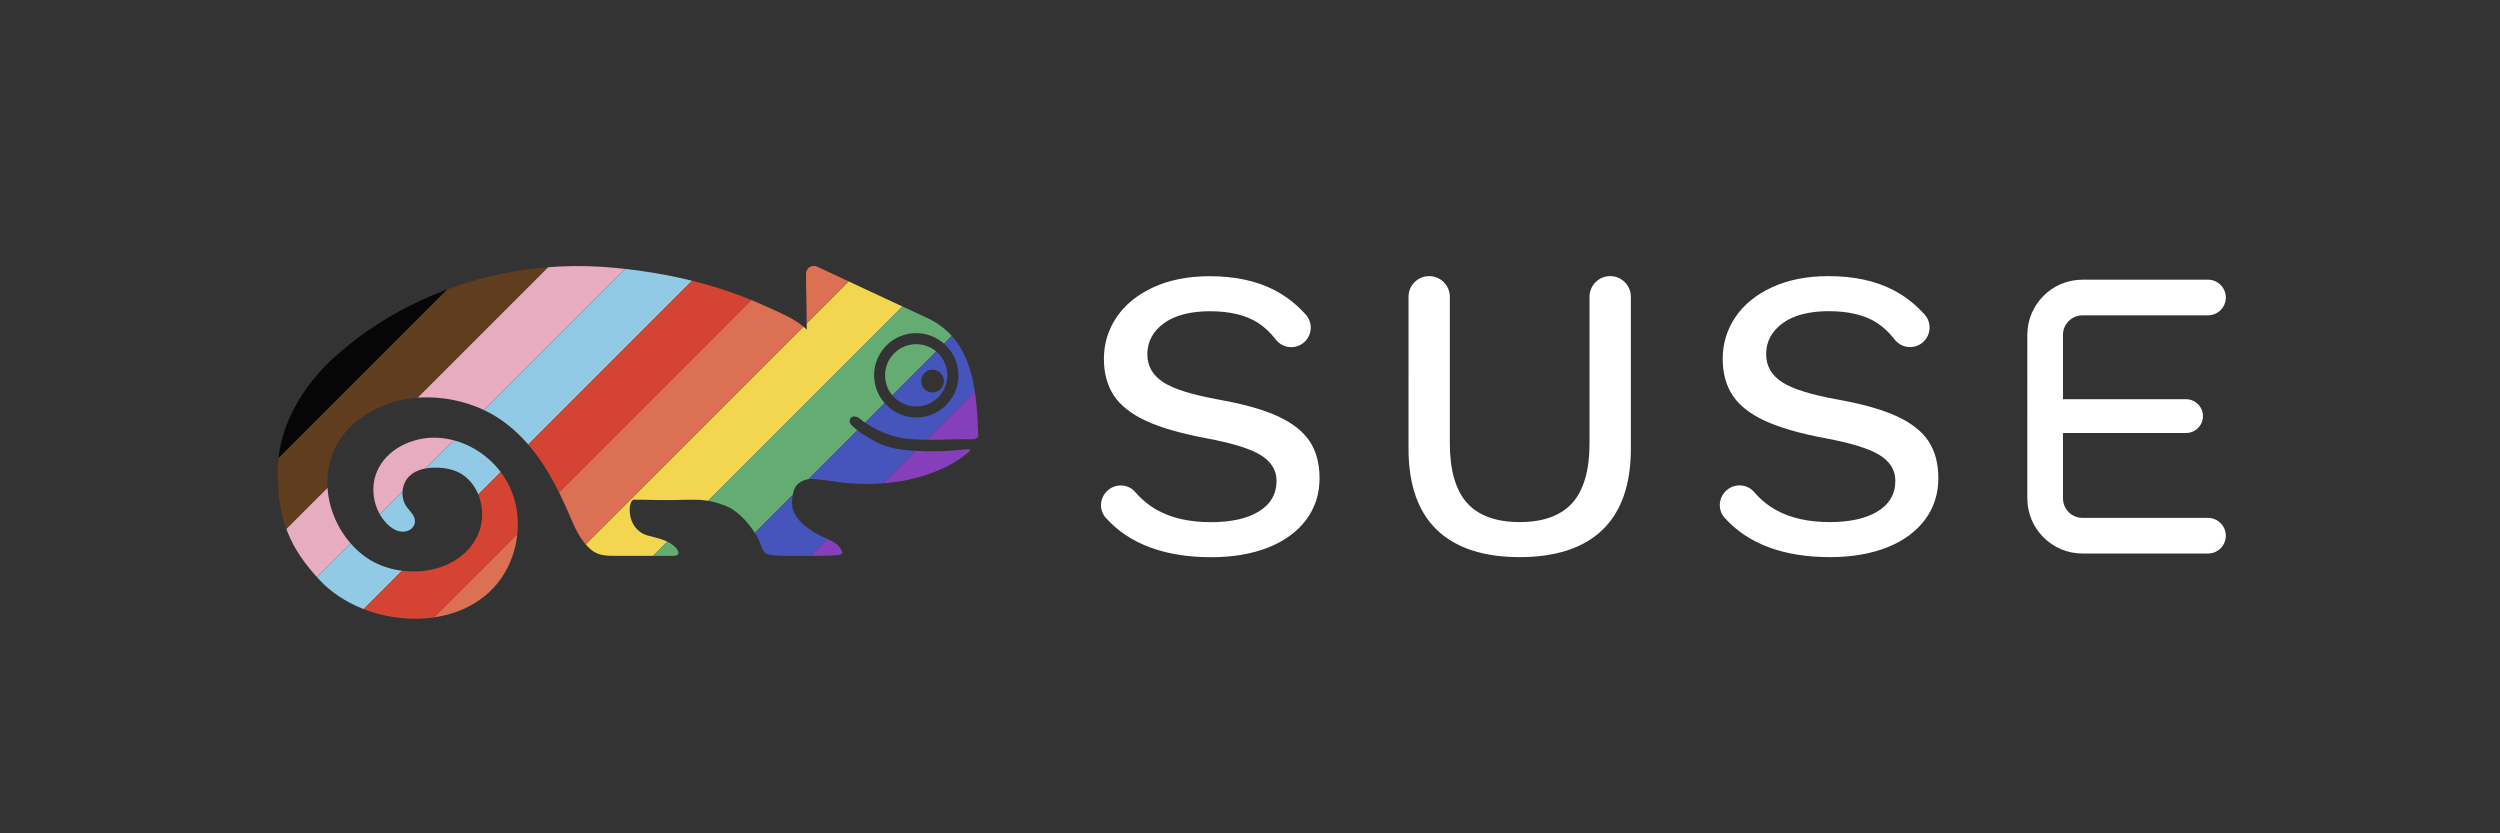
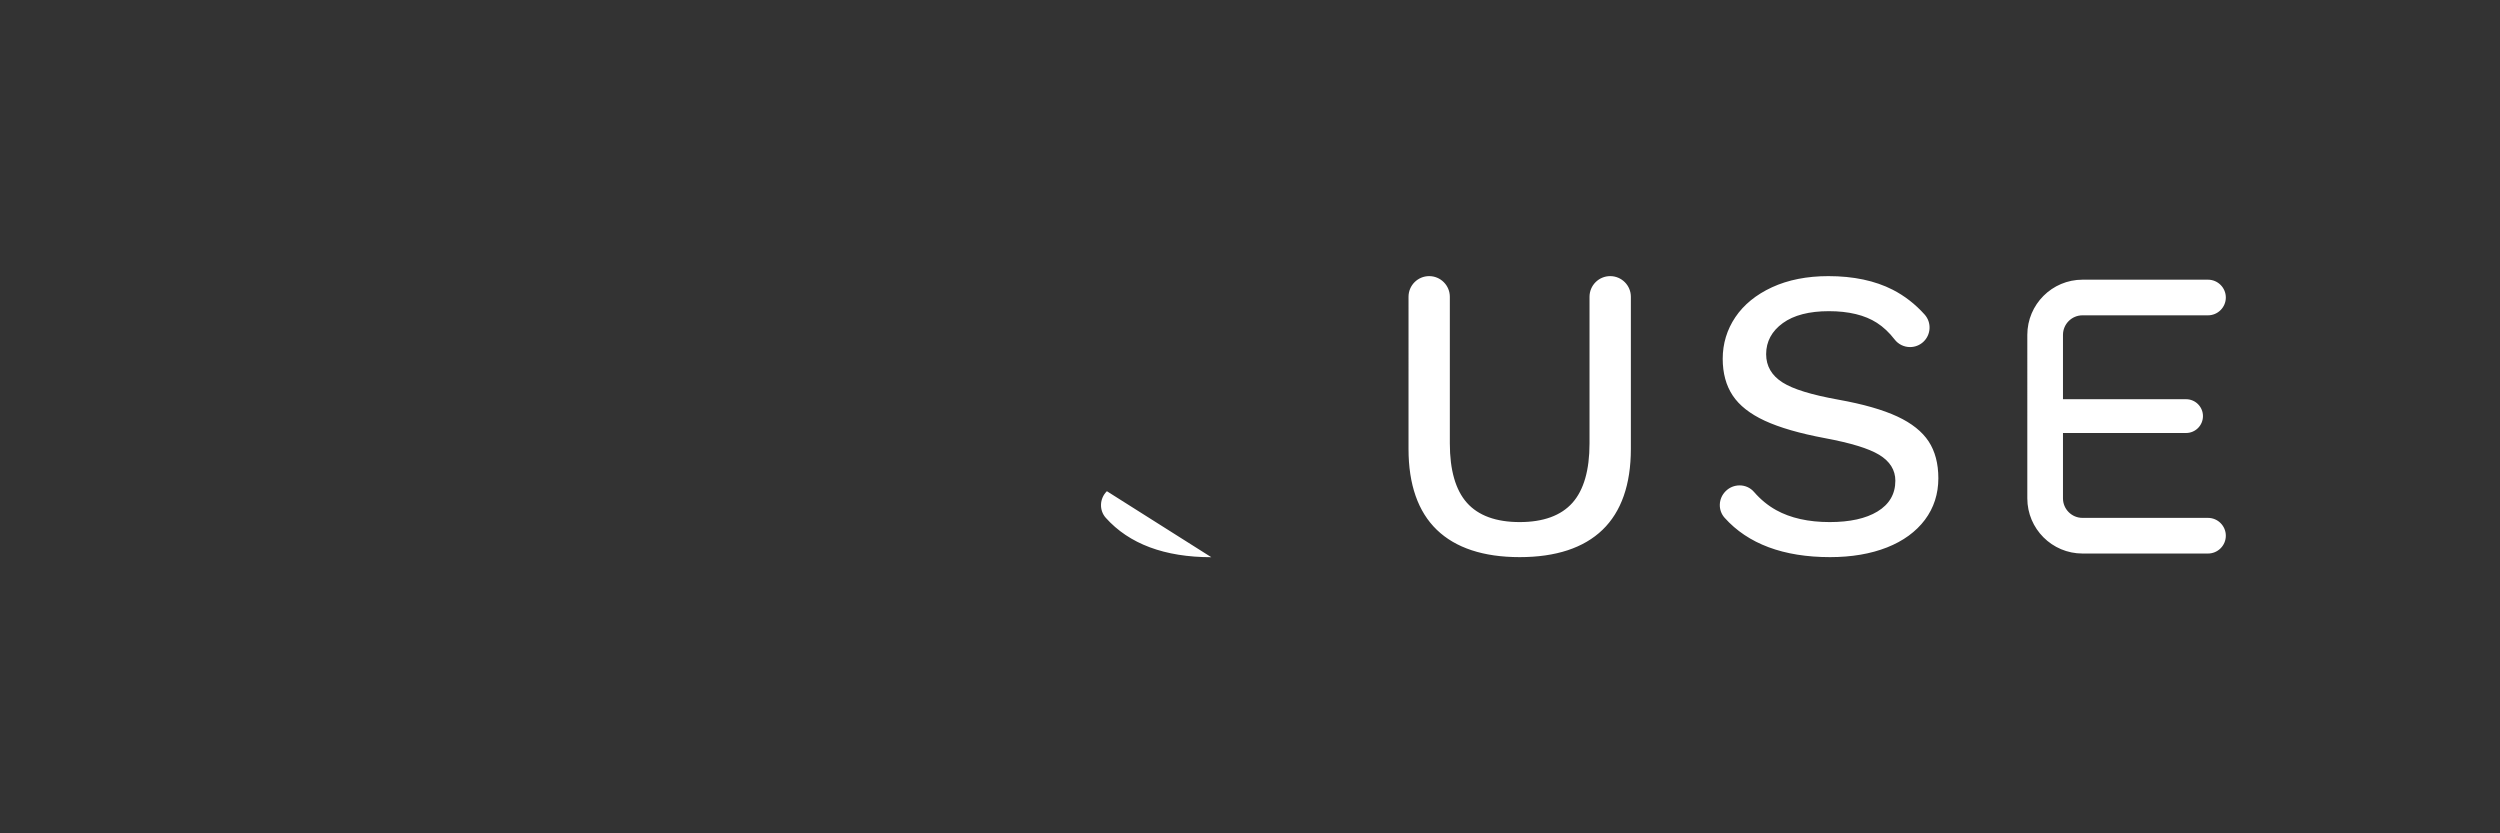
<svg xmlns="http://www.w3.org/2000/svg" xmlns:ns1="http://sodipodi.sourceforge.net/DTD/sodipodi-0.dtd" xmlns:ns2="http://www.inkscape.org/namespaces/inkscape" version="1.1" x="0" y="0" width="270" height="90" viewBox="0, 0, 270, 90" id="svg2" ns1:docname="suse-white-logo-pride.svg" xml:space="preserve" ns2:version="1.4 (e7c3feb1, 2024-10-09)">
  <rect x="0" y="0" width="270" height="90" fill="#333333" stroke="none" />
  <defs id="defs2">
    <clipPath clipPathUnits="userSpaceOnUse" id="clipPath46">
      <path id="path46" d="m 224.908,254.781 c -3.285,0 -5.958,-2.672 -5.958,-5.957 v -17.659 c 0,-3.285 2.673,-5.959 5.958,-5.959 h 13.555 c 1.062,0 1.926,0.864 1.926,1.925 0,1.061 -0.864,1.924 -1.926,1.924 h -13.555 c -1.162,0 -2.107,0.947 -2.107,2.11 v 6.95 h 13.294 c 1.006,0 1.824,0.819 1.824,1.825 0,1.006 -0.818,1.824 -1.824,1.824 h -13.294 v 7.06 c 0,1.163 0.945,2.107 2.107,2.107 h 13.555 c 1.062,0 1.926,0.865 1.926,1.926 0,1.062 -0.864,1.924 -1.926,1.924 z m -60.782,0.389 c -3.909,0 -6.92,-0.992 -8.95,-2.95 -2.028,-1.954 -3.056,-4.894 -3.056,-8.739 v -16.428 c 0,-1.231 1,-2.232 2.23,-2.232 1.231,0 2.232,1.001 2.232,2.232 v 15.839 c 0,2.877 0.62,5.034 1.843,6.408 1.229,1.384 3.146,2.085 5.701,2.085 2.553,0 4.472,-0.701 5.701,-2.085 1.222,-1.375 1.841,-3.531 1.841,-6.408 v -15.839 c 0,-1.231 1.002,-2.232 2.233,-2.232 1.231,0 2.232,1.001 2.232,2.232 v 16.428 c 0,3.843 -1.03,6.783 -3.059,8.739 -2.03,1.958 -5.039,2.95 -8.948,2.95 m 33.526,0 c -5.033,0 -8.868,-1.43 -11.394,-4.25 -0.731,-0.816 -0.685,-2.075 0.106,-2.865 l 0.008,-0.009 0.008,-0.008 c 0.401,-0.398 0.933,-0.616 1.499,-0.616 0.599,0 1.163,0.255 1.55,0.703 0.704,0.813 1.509,1.475 2.396,1.966 1.547,0.859 3.493,1.294 5.783,1.294 2.173,0 3.907,-0.383 5.154,-1.14 1.284,-0.776 1.936,-1.895 1.936,-3.327 0,-1.158 -0.59,-2.103 -1.754,-2.805 -1.132,-0.681 -3.042,-1.266 -5.84,-1.791 -2.718,-0.507 -4.909,-1.141 -6.513,-1.885 -1.586,-0.734 -2.751,-1.651 -3.464,-2.731 -0.713,-1.072 -1.074,-2.403 -1.074,-3.956 0,-1.639 0.46,-3.153 1.367,-4.498 0.909,-1.348 2.242,-2.435 3.963,-3.229 1.73,-0.798 3.778,-1.202 6.088,-1.202 2.7,0 5.035,0.494 6.941,1.47 1.28,0.654 2.439,1.556 3.448,2.68 0.77,0.861 0.698,2.194 -0.163,2.971 -0.388,0.349 -0.889,0.541 -1.409,0.541 -0.659,0 -1.269,-0.3 -1.671,-0.821 -0.572,-0.744 -1.216,-1.35 -1.917,-1.8 -1.296,-0.833 -3.039,-1.255 -5.183,-1.255 -2.116,0 -3.787,0.432 -4.966,1.284 -1.199,0.867 -1.808,1.999 -1.808,3.362 0,1.279 0.596,2.306 1.773,3.052 1.143,0.727 3.122,1.337 6.049,1.863 2.656,0.477 4.792,1.089 6.35,1.816 1.54,0.717 2.677,1.621 3.377,2.686 0.697,1.061 1.05,2.399 1.05,3.977 0,1.696 -0.488,3.207 -1.45,4.491 -0.97,1.291 -2.348,2.295 -4.093,2.984 -1.762,0.695 -3.829,1.048 -6.147,1.048 m -66.83,0.008 c -5.035,0 -8.868,-1.431 -11.395,-4.251 -0.731,-0.815 -0.684,-2.074 0.106,-2.865 l 0.012,-0.012 c 0.402,-0.4 0.936,-0.62 1.504,-0.62 0.6,0 1.165,0.256 1.549,0.703 0.702,0.812 1.507,1.474 2.395,1.966 1.548,0.86 3.494,1.295 5.784,1.295 2.172,0 3.906,-0.383 5.155,-1.14 1.284,-0.776 1.935,-1.895 1.935,-3.326 0,-1.16 -0.591,-2.103 -1.754,-2.805 -1.133,-0.683 -3.044,-1.269 -5.841,-1.794 -2.717,-0.506 -4.908,-1.141 -6.513,-1.883 -1.585,-0.735 -2.752,-1.654 -3.464,-2.731 -0.712,-1.073 -1.073,-2.404 -1.073,-3.956 0,-1.64 0.46,-3.152 1.366,-4.497 0.909,-1.35 2.243,-2.436 3.964,-3.23 1.728,-0.797 3.776,-1.202 6.088,-1.202 2.7,0 5.036,0.495 6.94,1.47 1.282,0.655 2.441,1.557 3.447,2.68 0.772,0.861 0.698,2.192 -0.161,2.97 -0.388,0.349 -0.889,0.541 -1.41,0.541 -0.659,0 -1.268,-0.299 -1.67,-0.82 -0.569,-0.743 -1.216,-1.35 -1.917,-1.801 -1.297,-0.834 -3.04,-1.256 -5.183,-1.256 -2.117,0 -3.787,0.433 -4.968,1.285 -1.198,0.87 -1.806,2.001 -1.806,3.362 0,1.279 0.596,2.306 1.772,3.053 1.144,0.727 3.122,1.336 6.051,1.863 2.653,0.475 4.79,1.086 6.351,1.815 1.54,0.72 2.674,1.624 3.374,2.685 0.698,1.06 1.052,2.398 1.052,3.979 0,1.697 -0.488,3.207 -1.452,4.489 -0.97,1.292 -2.347,2.297 -4.094,2.986 -1.761,0.695 -3.828,1.047 -6.144,1.047 m -29.281,-19.915 c -0.477,-0.492 -1.262,-0.492 -1.738,0 -0.536,0.534 -0.472,1.456 0.192,1.897 0.406,0.269 0.948,0.269 1.353,0 0.662,-0.441 0.727,-1.363 0.193,-1.897 m -1.589,-4.179 c -3.284,-0.769 -6.234,2.182 -5.463,5.464 0.391,1.671 1.719,2.998 3.392,3.39 3.284,0.772 6.236,-2.181 5.463,-5.465 -0.394,-1.672 -1.721,-2.998 -3.391,-3.39 m -21.681,18.487 c -2.14,-0.791 -2.967,-0.632 -5.703,-0.594 -1.896,0.024 -1.965,-0.041 -4.129,-0.041 -0.669,0 -0.915,3.205 1.504,3.871 1.059,0.291 2.203,0.475 3,1.289 0.353,0.36 0.551,0.904 -0.264,0.904 h -6.006 c -1.051,1e-5 -2.043,0.024 -2.846,-0.656 -1.213,-1.025 -1.779,-2.435 -2.386,-3.834 -0.63,-1.455 -1.309,-2.888 -2.107,-4.259 -1.586,-2.726 -3.683,-5.192 -6.496,-6.699 -3.512,-1.884 -9.473,-2.818 -14.193,0.807 -4.974,3.819 -3.909,10.973 0.442,14.473 1.718,1.383 3.958,1.961 6.16,1.831 4.303,-0.249 7.476,-3.42 6.688,-7.323 -0.263,-1.306 -1.025,-2.543 -2.173,-3.217 -0.816,-0.477 -1.784,-0.646 -2.729,-0.648 -1.016,-0.003 -2.097,0.206 -2.828,0.913 -0.864,0.837 -1.004,2.316 -0.313,3.301 0.382,0.546 1.004,1.007 0.899,1.718 -0.072,0.481 -0.469,0.839 -0.943,0.945 -0.807,0.18 -1.546,-0.28 -2.091,-0.842 -1.398,-1.44 -1.836,-3.732 -1.066,-5.587 1.006,-2.429 3.804,-3.765 6.431,-3.678 3.387,0.114 6.58,2.348 7.968,5.439 1.389,3.093 0.973,6.888 -0.941,9.686 -4.253,6.216 -14.756,5.482 -19.636,0.24 -3.061,-3.289 -4.724,-6.48 -4.491,-12.423 0.164,-4.199 2.587,-8.336 5.676,-11.246 5.033,-4.743 11.661,-7.986 18.406,-9.384 4.096,-0.847 8.325,-1.045 12.483,-0.63 3.667,0.364 7.312,1.036 10.836,2.127 1.75,0.545 3.471,1.193 5.135,1.957 1.468,0.674 3.392,1.409 4.535,2.573 -5e-6,-2.108 -0.082,-4.424 -0.082,-6.037 1e-6,-0.615 0.647,-1.031 1.201,-0.768 2.385,1.107 8.035,3.776 11.802,5.499 5.05,2.307 5.407,7.75 5.583,12.576 0.004,0.108 0.009,0.219 -0.039,0.315 -0.159,0.331 -1.01,0.241 -1.322,0.245 -0.604,0.006 -1.515,0.002 -2.119,0.03 -1.205,0.052 -2.379,0.03 -3.585,-0.03 -2.229,-0.108 -4.384,-1.102 -5.827,-2.309 -0.144,-0.122 -0.61,-0.254 -0.829,-0.026 -0.228,0.235 -0.15,0.603 -0.027,0.729 0.828,0.835 1.725,1.375 2.769,1.914 1.326,0.681 2.772,0.854 4.238,0.939 1.57,0.093 3.151,0.069 4.718,-0.091 1.308,-0.134 1.646,-0.224 0.355,0.735 -1.134,0.843 -2.449,1.449 -3.783,1.897 -1.914,0.652 -3.934,0.973 -5.951,1.029 -1.223,0.033 -2.446,-0.03 -3.659,-0.188 -0.628,-0.078 -1.251,-0.192 -1.881,-0.256 -0.511,-0.052 -1.041,-0.147 -1.55,-0.037 -0.463,0.101 -0.89,0.351 -1.181,0.728 -0.399,0.521 -0.537,1.951 -0.306,2.571 0.445,1.201 1.424,1.899 2.458,2.515 1.12,0.666 2.593,0.894 2.88,2.167 0.059,0.266 -2.322,0.273 -2.592,0.269 l -3.169,-1e-5 c 0,0 -1.722,0.041 -2.393,-0.203 -0.021,-0.006 -0.039,-0.016 -0.061,-0.027 -0.364,-0.196 -0.522,-0.684 -0.646,-1.054 -0.177,-0.521 -0.487,-1.042 -0.864,-1.581 -0.716,-1.022 -1.816,-2.14 -2.96,-2.564 m 23.997,-14.062 c 0,1.858 -1.504,3.362 -3.361,3.362 -1.856,-1e-5 -3.36,-1.504 -3.36,-3.362 -1.1e-5,-1.855 1.504,-3.359 3.36,-3.359 1.857,1e-5 3.361,1.504 3.361,3.359" />
    </clipPath>
    <clipPath clipPathUnits="userSpaceOnUse" id="clipPath48">
-       <path d="m 106.823,58.192 c -0.633,-0.653 -1.675,-0.653 -2.306,0 -0.711,0.709 -0.626,1.932 0.255,2.517 0.539,0.357 1.258,0.357 1.795,0 0.878,-0.585 0.965,-1.809 0.256,-2.517 M 104.714,52.646 c -4.358,-1.02 -8.272,2.895 -7.249,7.25 0.519,2.217 2.281,3.978 4.501,4.498 4.358,1.024 8.275,-2.894 7.249,-7.252 -0.523,-2.219 -2.284,-3.978 -4.501,-4.497 M 75.945,77.178 c -2.84,-1.05 -3.937,-0.839 -7.568,-0.788 -2.516,0.032 -2.607,-0.054 -5.479,-0.054 -0.888,0 -1.214,4.253 1.996,5.137 1.405,0.386 2.923,0.63 3.981,1.71 0.468,0.478 0.731,1.2 -0.35,1.2 h -7.97 c -1.395,0 -2.711,0.032 -3.776,-0.87 -1.61,-1.36 -2.361,-3.231 -3.166,-5.088 -0.836,-1.931 -1.737,-3.832 -2.796,-5.651 -2.105,-3.617 -4.887,-6.889 -8.62,-8.889 -4.66,-2.5 -12.57,-3.739 -18.833,1.071 -6.6,5.068 -5.187,14.561 0.587,19.205 2.28,1.835 5.252,2.602 8.174,2.43 5.71,-0.33 9.92,-4.538 8.875,-9.717 -0.349,-1.733 -1.36,-3.374 -2.883,-4.269 -1.083,-0.633 -2.367,-0.857 -3.621,-0.86 -1.348,-0.004 -2.783,0.273 -3.753,1.211 -1.146,1.111 -1.332,3.073 -0.415,4.38 0.507,0.725 1.332,1.336 1.193,2.28 -0.096,0.638 -0.622,1.113 -1.251,1.254 -1.071,0.239 -2.051,-0.372 -2.775,-1.117 -1.855,-1.911 -2.436,-4.952 -1.415,-7.414 1.335,-3.223 5.048,-4.996 8.534,-4.88 4.494,0.151 8.731,3.116 10.573,7.217 1.843,4.104 1.291,9.14 -1.249,12.853 -5.643,8.248 -19.58,7.274 -26.056,0.318 -4.062,-4.364 -6.268,-8.599 -5.959,-16.485 0.218,-5.572 3.433,-11.061 7.532,-14.923 6.679,-6.294 15.473,-10.597 24.424,-12.452 5.435,-1.124 11.047,-1.387 16.564,-0.836 4.866,0.483 9.703,1.375 14.379,2.822 2.322,0.723 4.606,1.583 6.814,2.597 1.948,0.894 4.501,1.87 6.018,3.414 0,-2.797 -0.109,-5.87 -0.109,-8.011 0,-0.816 0.859,-1.368 1.594,-1.019 3.165,1.469 10.662,5.011 15.661,7.297 6.701,3.061 7.175,10.284 7.408,16.688 0.005,0.143 0.012,0.291 -0.052,0.418 -0.211,0.439 -1.34,0.32 -1.754,0.325 -0.801,0.008 -2.01,0.003 -2.812,0.04 -1.599,0.069 -3.157,0.04 -4.757,-0.04 -2.958,-0.143 -5.817,-1.462 -7.732,-3.064 -0.191,-0.162 -0.809,-0.337 -1.1,-0.034 -0.303,0.312 -0.199,0.8 -0.036,0.967 1.099,1.108 2.289,1.825 3.674,2.54 1.76,0.904 3.678,1.133 5.624,1.246 2.083,0.123 4.181,0.092 6.261,-0.121 1.736,-0.178 2.184,-0.297 0.471,0.975 -1.505,1.119 -3.25,1.923 -5.02,2.517 -2.54,0.865 -5.22,1.291 -7.897,1.365 -1.623,0.044 -3.246,-0.04 -4.855,-0.249 -0.833,-0.104 -1.66,-0.255 -2.496,-0.34 -0.678,-0.069 -1.381,-0.195 -2.057,-0.049 -0.614,0.134 -1.181,0.466 -1.567,0.966 -0.529,0.691 -0.713,2.589 -0.406,3.412 0.59,1.594 1.89,2.52 3.262,3.337 1.486,0.884 3.441,1.186 3.822,2.875 0.078,0.353 -3.081,0.362 -3.439,0.357 h -4.205 c 0,0 -2.285,0.054 -3.175,-0.269 -0.028,-0.008 -0.052,-0.021 -0.081,-0.036 C 81.393,83.816 81.183,83.169 81.019,82.678 80.784,81.986 80.373,81.295 79.872,80.58 78.922,79.224 77.463,77.74 75.945,77.178 M 107.787,58.518 c 0,2.465 -1.996,4.461 -4.46,4.461 -2.463,0 -4.459,-1.996 -4.459,-4.461 0,-2.461 1.996,-4.457 4.459,-4.457 2.464,0 4.46,1.996 4.46,4.457" fill="#30ba78" id="path48" style="stroke-width:1" />
-     </clipPath>
+       </clipPath>
  </defs>
  <ns1:namedview id="namedview2" pagecolor="#505050" bordercolor="#eeeeee" borderopacity="1" ns2:showpageshadow="0" ns2:pageopacity="0" ns2:pagecheckerboard="0" ns2:deskcolor="#505050" ns2:zoom="2" ns2:cx="64.25" ns2:cy="32.75" ns2:window-width="2552" ns2:window-height="1338" ns2:window-x="0" ns2:window-y="25" ns2:window-maximized="0" ns2:current-layer="svg2" />
  <g id="g48" transform="matrix(0.754,0,0,0.754,21.038,-3.591)" style="stroke-width:1.327" clip-path="url(#clipPath48)">
    <g id="g47" transform="matrix(0.469,0.469,-2.19,2.19,-158.285,462.267)" style="stroke-width:0.926">
      <rect style="fill:#060606;fill-opacity:1;stroke:none;stroke-width:18.515;stroke-linecap:round" id="rect2" width="12.017" height="58.807" x="-248.261" y="-163.892" />
      <rect style="fill:#603d1f;fill-opacity:1;stroke:none;stroke-width:18.515;stroke-linecap:round" id="rect2-8" width="12.017" height="58.807" x="-236.242" y="-163.949" />
      <rect style="fill:#e7acbf;fill-opacity:1;stroke:none;stroke-width:18.515;stroke-linecap:round" id="rect4" width="12.017" height="58.807" x="-224.223" y="-163.949" />
      <rect style="fill:#91cae4;fill-opacity:1;stroke:none;stroke-width:18.515;stroke-linecap:round" id="rect5" width="12.017" height="58.807" x="-212.204" y="-163.949" />
      <rect style="fill:#d54433;fill-opacity:1;stroke:none;stroke-width:18.515;stroke-linecap:round" id="rect6" width="12.017" height="58.807" x="-200.185" y="-163.949" />
-       <rect style="fill:#dc7053;fill-opacity:1;stroke:none;stroke-width:18.515;stroke-linecap:round" id="rect7" width="12.017" height="58.807" x="-188.165" y="-163.949" />
      <rect style="fill:#f2d650;fill-opacity:1;stroke:none;stroke-width:18.515;stroke-linecap:round" id="rect8" width="12.017" height="58.807" x="-176.146" y="-163.949" />
      <rect style="fill:#64ac72;fill-opacity:1;stroke:none;stroke-width:18.515;stroke-linecap:round" id="rect9" width="12.017" height="58.807" x="-164.127" y="-163.949" />
      <rect style="fill:#4655bb;fill-opacity:1;stroke:none;stroke-width:18.515;stroke-linecap:round" id="rect10" width="12.017" height="58.807" x="-152.108" y="-163.949" />
-       <rect style="fill:#853fbb;fill-opacity:1;stroke:none;stroke-width:18.515;stroke-linecap:round" id="rect3" width="12.017" height="58.807" x="-140.089" y="-163.949" />
    </g>
  </g>
-   <path d="m 224.908,59.781 c -3.285,0 -5.958,-2.672 -5.958,-5.957 V 36.165 c 0,-3.285 2.673,-5.959 5.958,-5.959 h 13.555 c 1.062,0 1.926,0.864 1.926,1.925 0,1.061 -0.864,1.924 -1.926,1.924 h -13.555 c -1.162,0 -2.107,0.947 -2.107,2.11 v 6.95 h 13.294 c 1.006,0 1.824,0.819 1.824,1.825 0,1.006 -0.818,1.824 -1.824,1.824 h -13.294 v 7.06 c 0,1.163 0.945,2.107 2.107,2.107 h 13.555 c 1.062,0 1.926,0.865 1.926,1.926 0,1.062 -0.864,1.924 -1.926,1.924 z m -60.782,0.389 c -3.909,0 -6.92,-0.992 -8.95,-2.95 -2.028,-1.954 -3.056,-4.894 -3.056,-8.739 V 32.053 c 0,-1.231 1,-2.232 2.23,-2.232 1.231,0 2.232,1.001 2.232,2.232 v 15.839 c 0,2.877 0.62,5.034 1.843,6.408 1.229,1.384 3.146,2.085 5.701,2.085 2.553,0 4.472,-0.701 5.701,-2.085 1.222,-1.375 1.841,-3.531 1.841,-6.408 V 32.053 c 0,-1.231 1.002,-2.232 2.233,-2.232 1.231,0 2.232,1.001 2.232,2.232 v 16.428 c 0,3.843 -1.03,6.783 -3.059,8.739 -2.03,1.958 -5.039,2.95 -8.948,2.95 m 33.526,0 c -5.033,0 -8.868,-1.43 -11.394,-4.25 -0.731,-0.816 -0.685,-2.075 0.106,-2.865 l 0.008,-0.009 0.008,-0.008 c 0.401,-0.398 0.933,-0.616 1.499,-0.616 0.599,0 1.163,0.255 1.55,0.703 0.704,0.813 1.509,1.475 2.396,1.966 1.547,0.859 3.493,1.294 5.783,1.294 2.173,0 3.907,-0.383 5.154,-1.14 1.284,-0.776 1.936,-1.895 1.936,-3.327 0,-1.158 -0.59,-2.103 -1.754,-2.805 -1.132,-0.681 -3.042,-1.266 -5.84,-1.791 -2.718,-0.507 -4.909,-1.141 -6.513,-1.885 -1.586,-0.734 -2.751,-1.651 -3.464,-2.731 -0.713,-1.072 -1.074,-2.403 -1.074,-3.956 0,-1.639 0.46,-3.153 1.367,-4.498 0.909,-1.348 2.242,-2.435 3.963,-3.229 1.73,-0.798 3.778,-1.202 6.088,-1.202 2.7,0 5.035,0.494 6.941,1.47 1.28,0.654 2.439,1.556 3.448,2.68 0.77,0.861 0.698,2.194 -0.163,2.971 -0.388,0.349 -0.889,0.541 -1.409,0.541 -0.659,0 -1.269,-0.3 -1.671,-0.821 -0.572,-0.744 -1.216,-1.35 -1.917,-1.8 -1.296,-0.833 -3.039,-1.255 -5.183,-1.255 -2.116,0 -3.787,0.432 -4.966,1.284 -1.199,0.867 -1.808,1.999 -1.808,3.362 0,1.279 0.596,2.306 1.773,3.052 1.143,0.727 3.122,1.337 6.049,1.863 2.656,0.477 4.792,1.089 6.35,1.816 1.54,0.717 2.677,1.621 3.377,2.686 0.697,1.061 1.05,2.399 1.05,3.977 0,1.696 -0.488,3.207 -1.45,4.491 -0.97,1.291 -2.348,2.295 -4.093,2.984 -1.762,0.695 -3.829,1.048 -6.147,1.048 m -66.83,0.008 c -5.035,0 -8.868,-1.431 -11.395,-4.251 -0.731,-0.815 -0.684,-2.074 0.106,-2.865 l 0.012,-0.012 c 0.402,-0.4 0.936,-0.62 1.504,-0.62 0.6,0 1.165,0.256 1.549,0.703 0.702,0.812 1.507,1.474 2.395,1.966 1.548,0.86 3.494,1.295 5.784,1.295 2.172,0 3.906,-0.383 5.155,-1.14 1.284,-0.776 1.935,-1.895 1.935,-3.326 0,-1.16 -0.591,-2.103 -1.754,-2.805 -1.133,-0.683 -3.044,-1.269 -5.841,-1.794 -2.717,-0.506 -4.908,-1.141 -6.513,-1.883 -1.585,-0.735 -2.752,-1.654 -3.464,-2.731 -0.712,-1.073 -1.073,-2.404 -1.073,-3.956 0,-1.64 0.46,-3.152 1.366,-4.497 0.909,-1.35 2.243,-2.436 3.964,-3.23 1.728,-0.797 3.776,-1.202 6.088,-1.202 2.7,0 5.036,0.495 6.94,1.47 1.282,0.655 2.441,1.557 3.447,2.68 0.772,0.861 0.698,2.192 -0.161,2.97 -0.388,0.349 -0.889,0.541 -1.41,0.541 -0.659,0 -1.268,-0.299 -1.67,-0.82 -0.569,-0.743 -1.216,-1.35 -1.917,-1.801 -1.297,-0.834 -3.04,-1.256 -5.183,-1.256 -2.117,0 -3.787,0.433 -4.968,1.285 -1.198,0.87 -1.806,2.001 -1.806,3.362 0,1.279 0.596,2.306 1.772,3.053 1.144,0.727 3.122,1.336 6.051,1.863 2.653,0.475 4.79,1.086 6.351,1.815 1.54,0.72 2.674,1.624 3.374,2.685 0.698,1.06 1.052,2.398 1.052,3.979 0,1.697 -0.488,3.207 -1.452,4.489 -0.97,1.292 -2.347,2.297 -4.094,2.986 -1.761,0.695 -3.828,1.047 -6.144,1.047" fill="#ffffff" id="path1" />
+   <path d="m 224.908,59.781 c -3.285,0 -5.958,-2.672 -5.958,-5.957 V 36.165 c 0,-3.285 2.673,-5.959 5.958,-5.959 h 13.555 c 1.062,0 1.926,0.864 1.926,1.925 0,1.061 -0.864,1.924 -1.926,1.924 h -13.555 c -1.162,0 -2.107,0.947 -2.107,2.11 v 6.95 h 13.294 c 1.006,0 1.824,0.819 1.824,1.825 0,1.006 -0.818,1.824 -1.824,1.824 h -13.294 v 7.06 c 0,1.163 0.945,2.107 2.107,2.107 h 13.555 c 1.062,0 1.926,0.865 1.926,1.926 0,1.062 -0.864,1.924 -1.926,1.924 z m -60.782,0.389 c -3.909,0 -6.92,-0.992 -8.95,-2.95 -2.028,-1.954 -3.056,-4.894 -3.056,-8.739 V 32.053 c 0,-1.231 1,-2.232 2.23,-2.232 1.231,0 2.232,1.001 2.232,2.232 v 15.839 c 0,2.877 0.62,5.034 1.843,6.408 1.229,1.384 3.146,2.085 5.701,2.085 2.553,0 4.472,-0.701 5.701,-2.085 1.222,-1.375 1.841,-3.531 1.841,-6.408 V 32.053 c 0,-1.231 1.002,-2.232 2.233,-2.232 1.231,0 2.232,1.001 2.232,2.232 v 16.428 c 0,3.843 -1.03,6.783 -3.059,8.739 -2.03,1.958 -5.039,2.95 -8.948,2.95 m 33.526,0 c -5.033,0 -8.868,-1.43 -11.394,-4.25 -0.731,-0.816 -0.685,-2.075 0.106,-2.865 l 0.008,-0.009 0.008,-0.008 c 0.401,-0.398 0.933,-0.616 1.499,-0.616 0.599,0 1.163,0.255 1.55,0.703 0.704,0.813 1.509,1.475 2.396,1.966 1.547,0.859 3.493,1.294 5.783,1.294 2.173,0 3.907,-0.383 5.154,-1.14 1.284,-0.776 1.936,-1.895 1.936,-3.327 0,-1.158 -0.59,-2.103 -1.754,-2.805 -1.132,-0.681 -3.042,-1.266 -5.84,-1.791 -2.718,-0.507 -4.909,-1.141 -6.513,-1.885 -1.586,-0.734 -2.751,-1.651 -3.464,-2.731 -0.713,-1.072 -1.074,-2.403 -1.074,-3.956 0,-1.639 0.46,-3.153 1.367,-4.498 0.909,-1.348 2.242,-2.435 3.963,-3.229 1.73,-0.798 3.778,-1.202 6.088,-1.202 2.7,0 5.035,0.494 6.941,1.47 1.28,0.654 2.439,1.556 3.448,2.68 0.77,0.861 0.698,2.194 -0.163,2.971 -0.388,0.349 -0.889,0.541 -1.409,0.541 -0.659,0 -1.269,-0.3 -1.671,-0.821 -0.572,-0.744 -1.216,-1.35 -1.917,-1.8 -1.296,-0.833 -3.039,-1.255 -5.183,-1.255 -2.116,0 -3.787,0.432 -4.966,1.284 -1.199,0.867 -1.808,1.999 -1.808,3.362 0,1.279 0.596,2.306 1.773,3.052 1.143,0.727 3.122,1.337 6.049,1.863 2.656,0.477 4.792,1.089 6.35,1.816 1.54,0.717 2.677,1.621 3.377,2.686 0.697,1.061 1.05,2.399 1.05,3.977 0,1.696 -0.488,3.207 -1.45,4.491 -0.97,1.291 -2.348,2.295 -4.093,2.984 -1.762,0.695 -3.829,1.048 -6.147,1.048 m -66.83,0.008 c -5.035,0 -8.868,-1.431 -11.395,-4.251 -0.731,-0.815 -0.684,-2.074 0.106,-2.865 l 0.012,-0.012 " fill="#ffffff" id="path1" />
</svg>